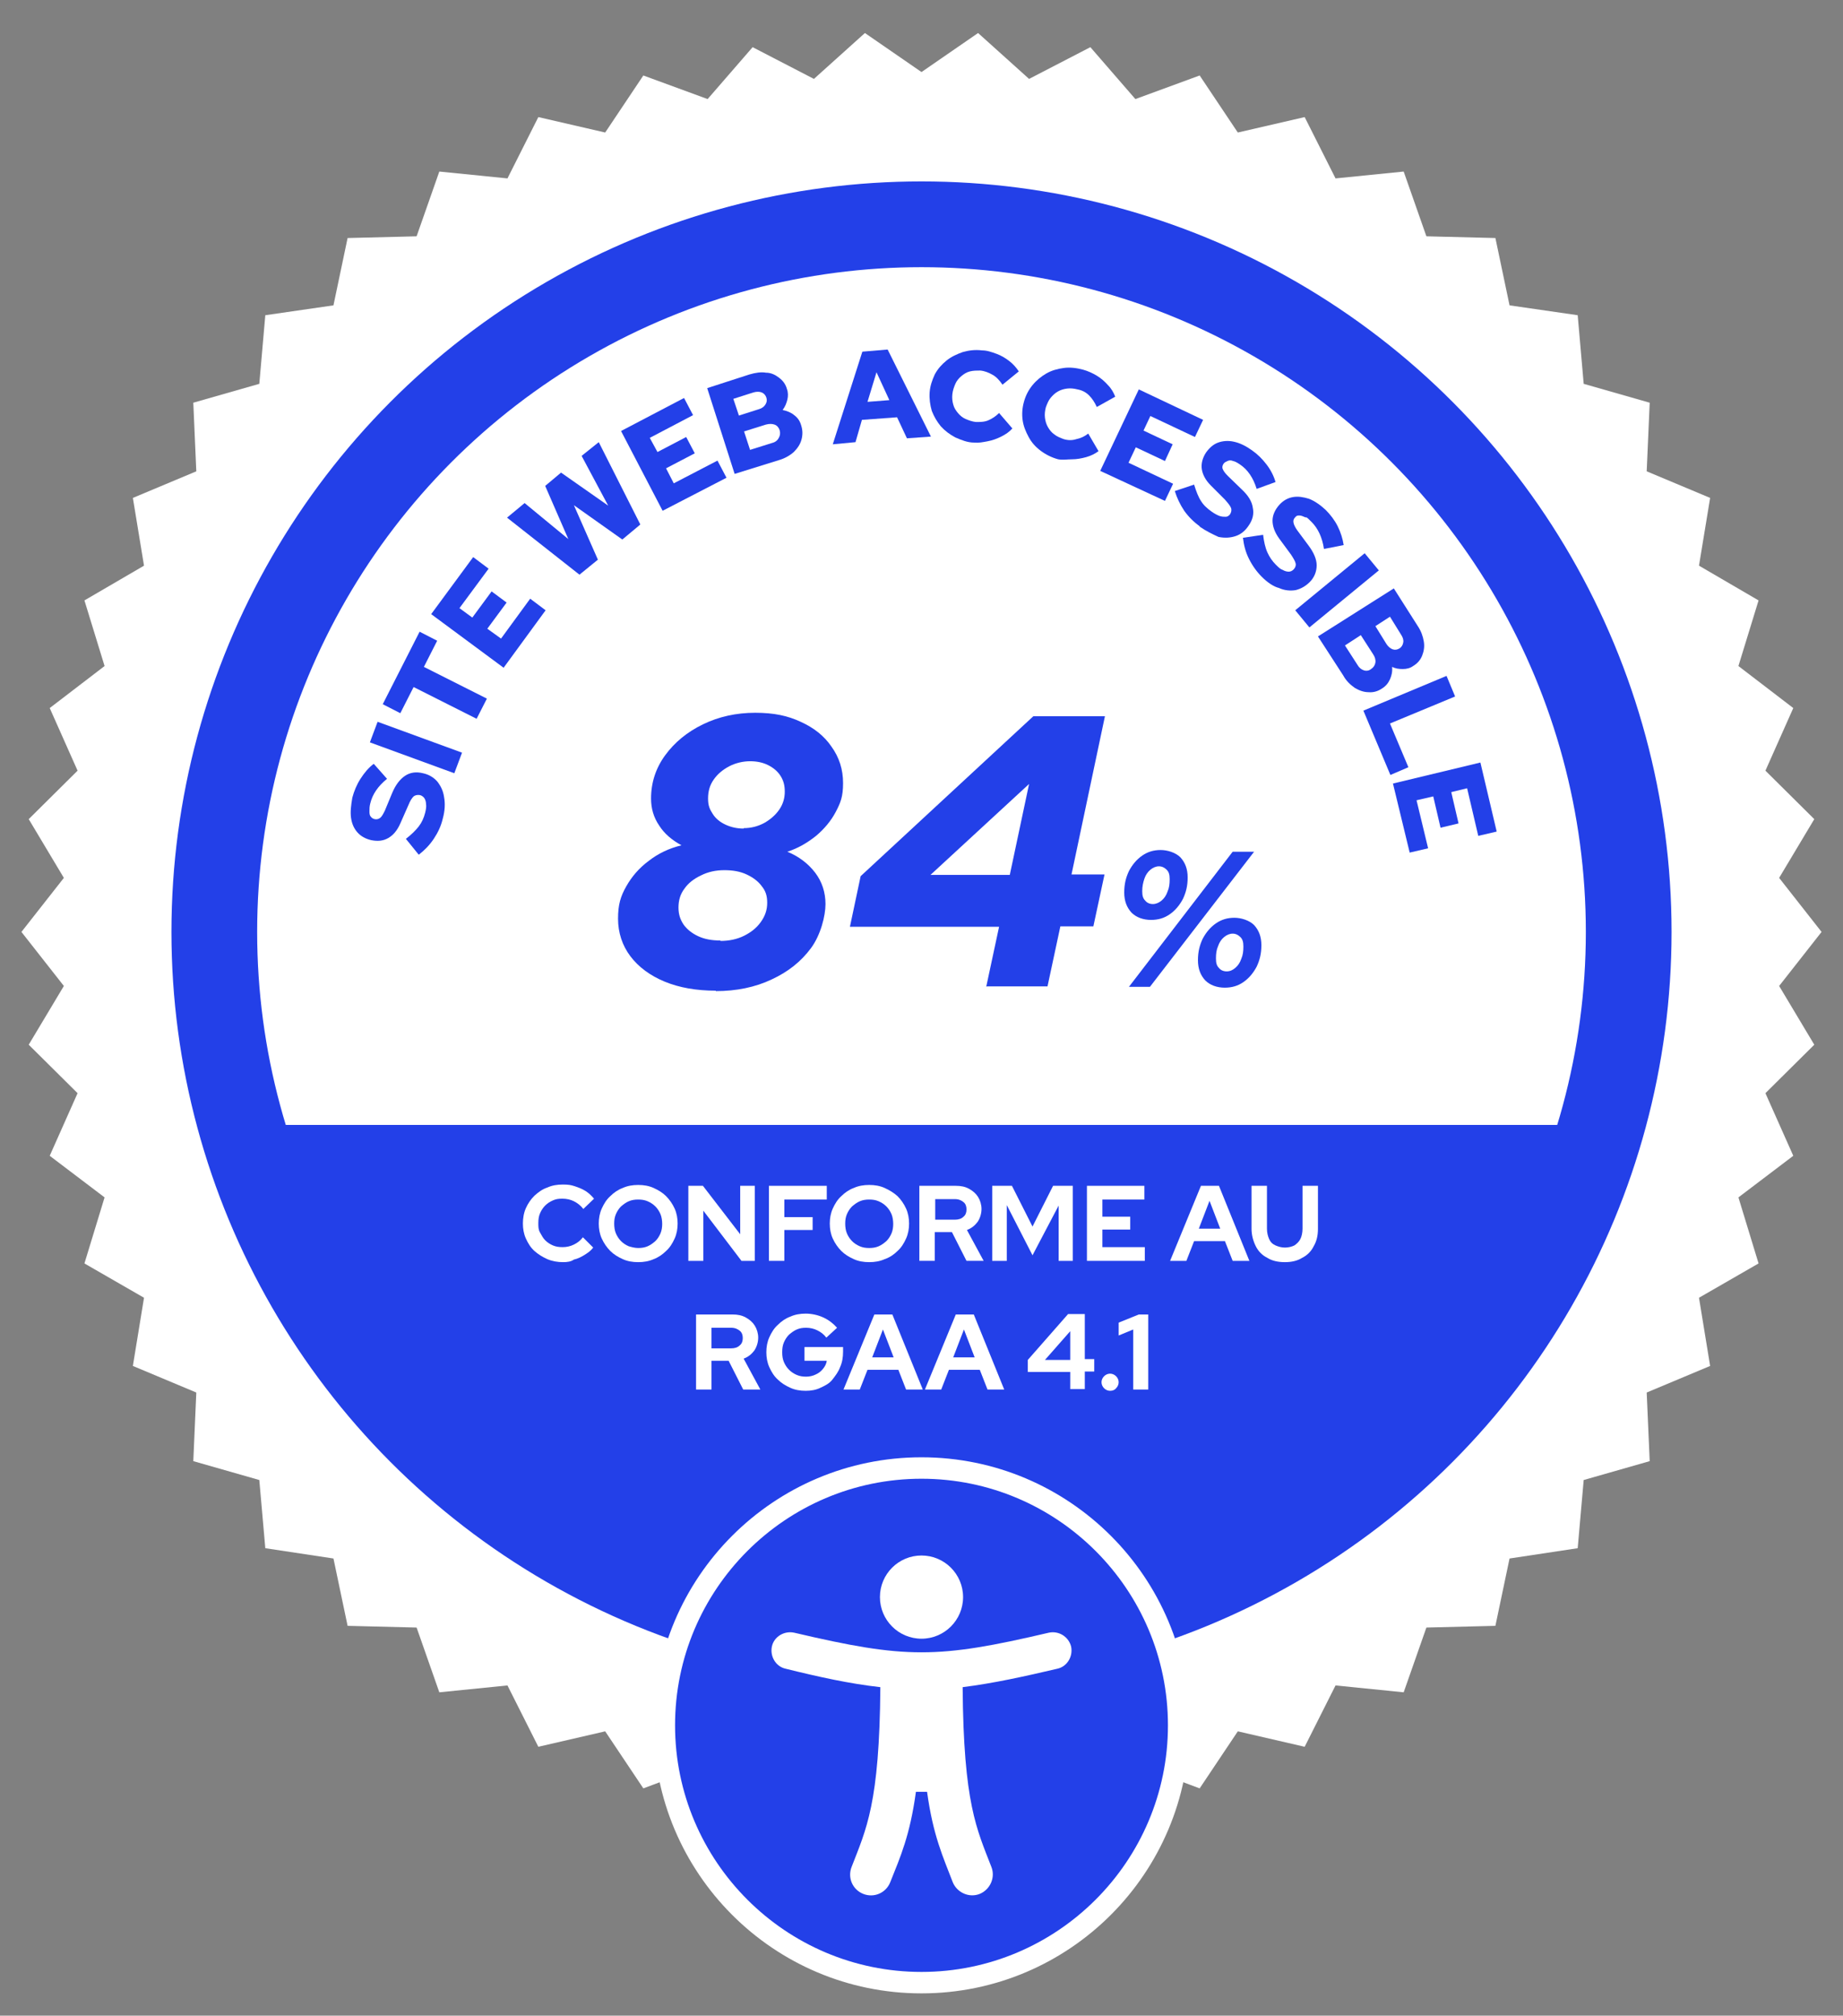
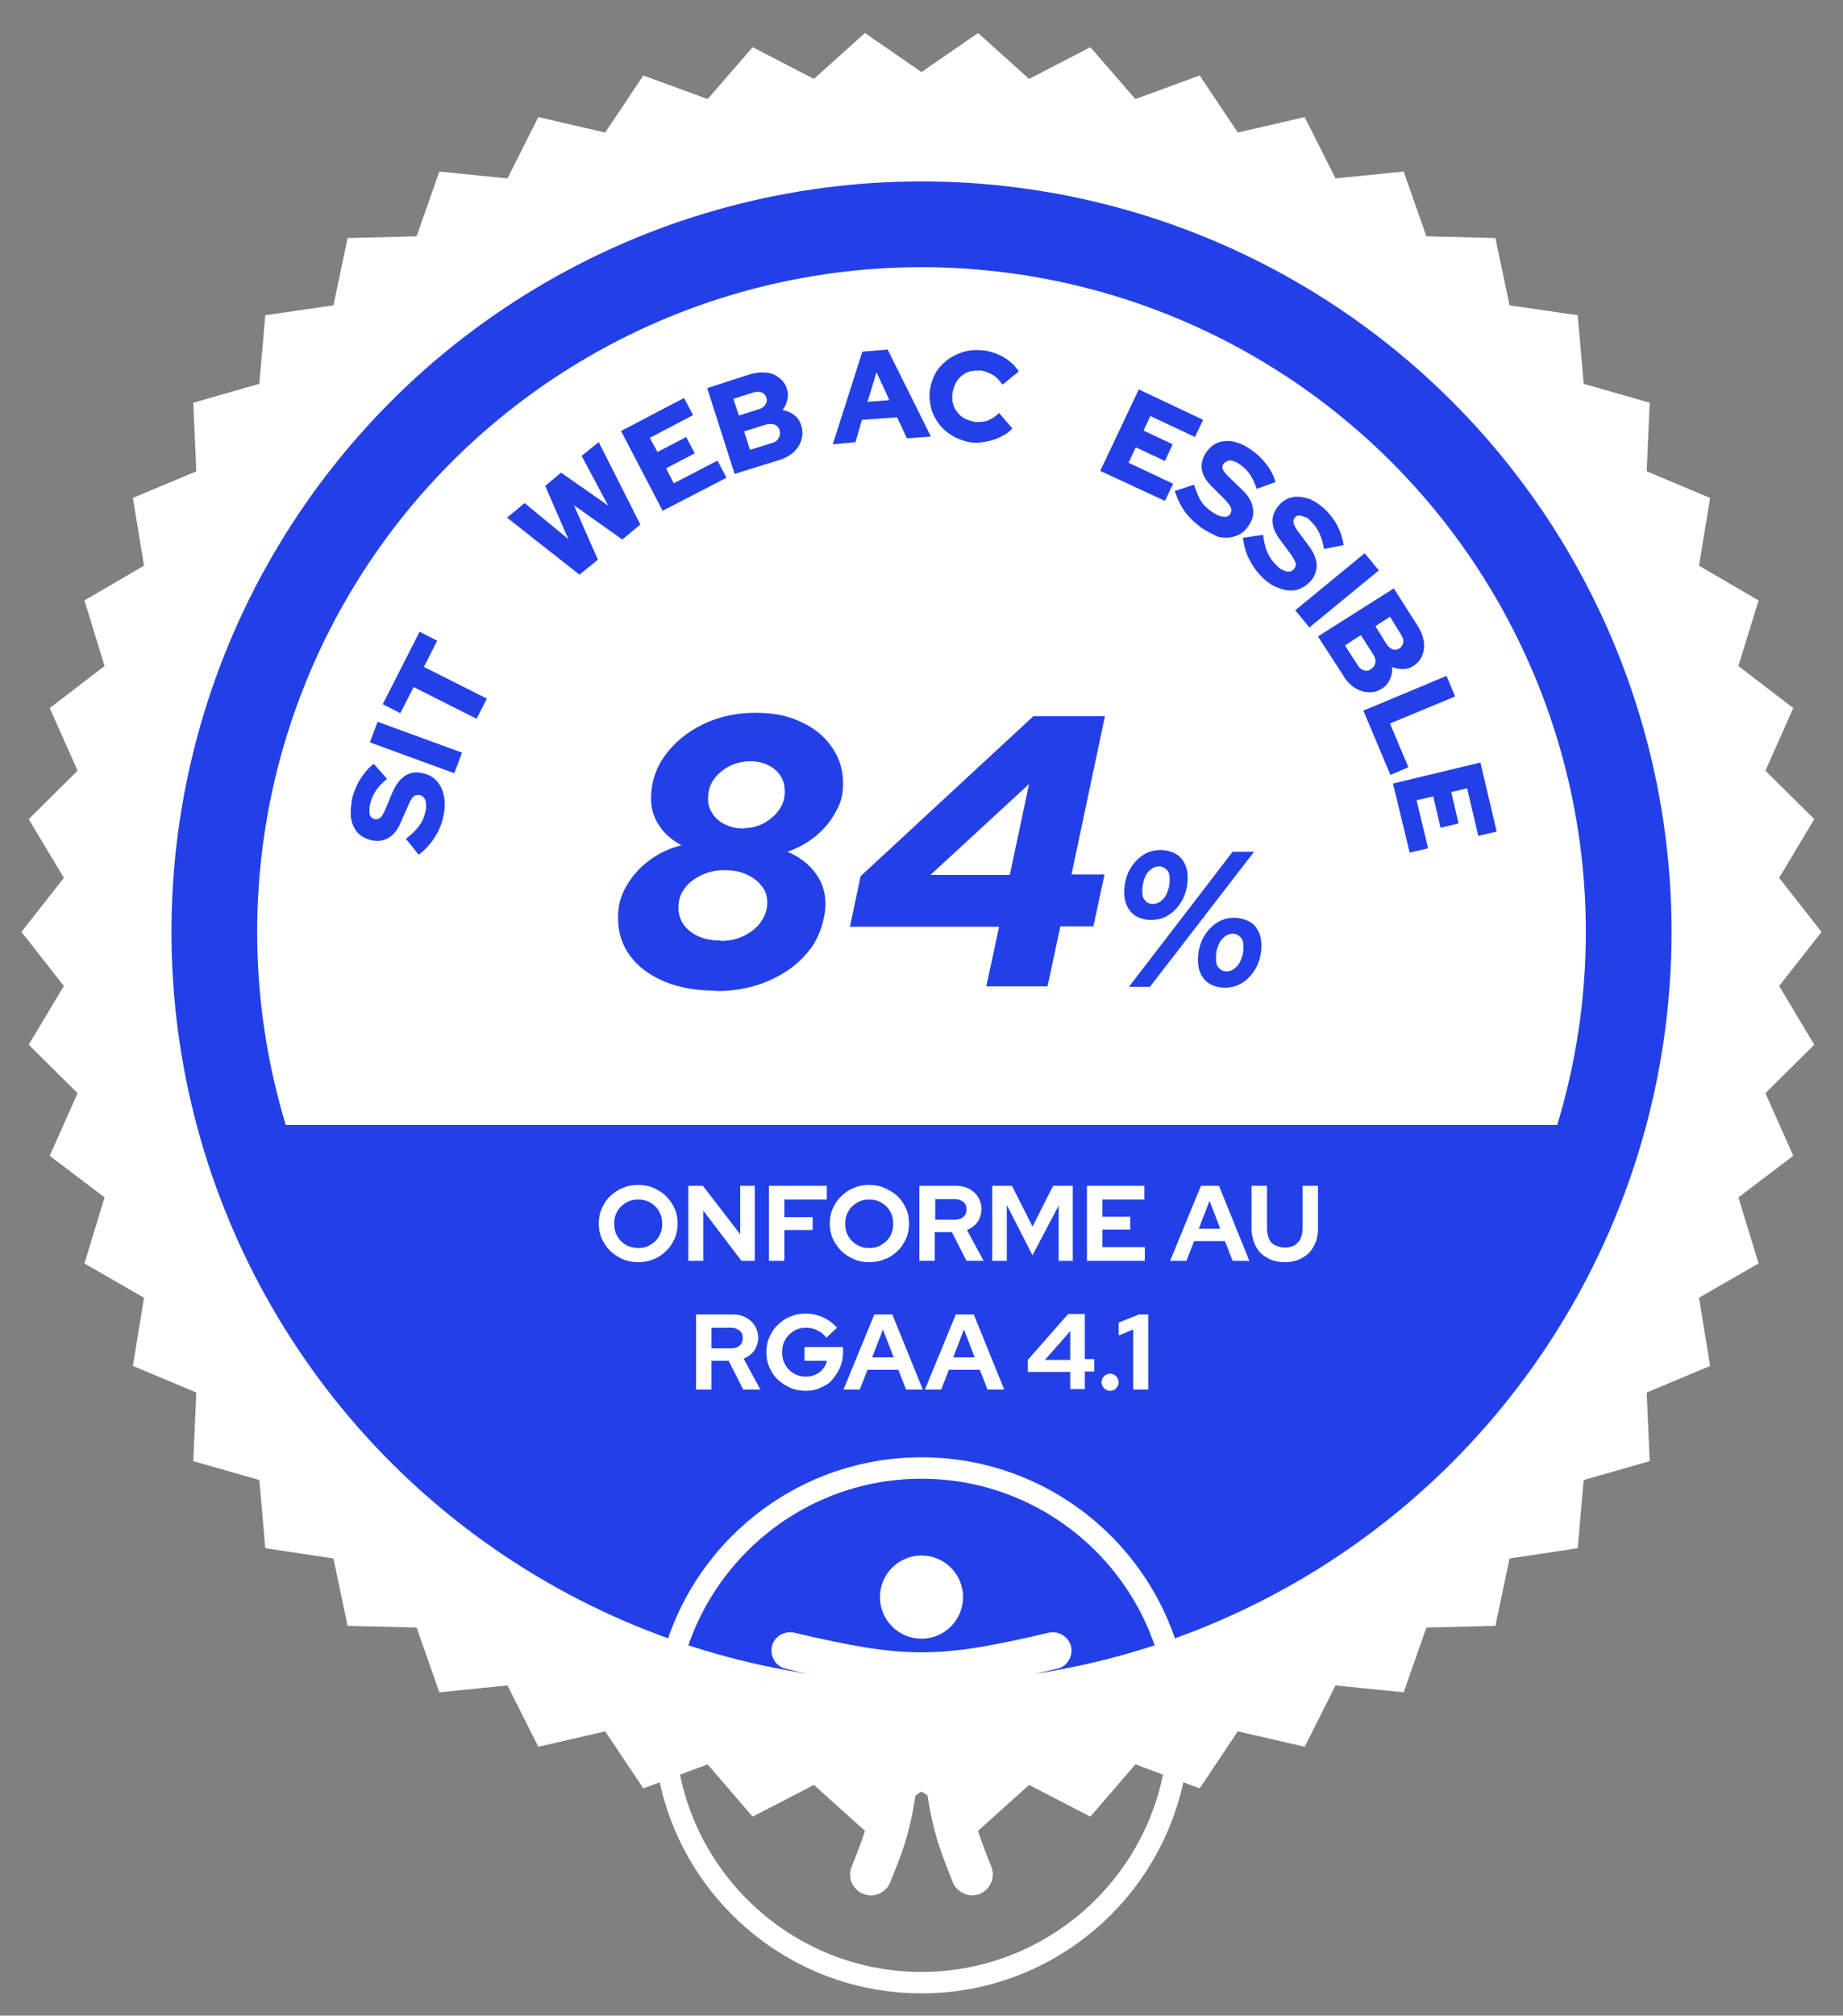
<svg xmlns="http://www.w3.org/2000/svg" id="Calque_1" data-name="Calque 1" version="1.1" viewBox="0 0 430 470">
  <rect x="0" y="0" width="430" height="470" fill="#808080" stroke="none" />
  <defs>
    <style>
      .cls-1 {
        fill: #2340e8;
      }

      .cls-1, .cls-2 {
        stroke-width: 0px;
      }

      .cls-2 {
        fill: #fff;
      }
    </style>
  </defs>
  <polygon class="cls-2" points="215 16.8 228.2 7.7 240.1 18.4 254.4 11 264.9 23.1 279.9 17.6 288.8 30.9 304.4 27.3 311.6 41.6 327.5 40 332.8 55.1 348.9 55.5 352.2 71.2 368.1 73.5 369.5 89.5 384.9 93.9 384.2 109.9 399 116.1 396.4 131.9 410.3 140 405.6 155.3 418.4 165.1 411.9 179.7 423.3 191 415.1 204.7 425 217.3 415.1 229.9 423.3 243.6 411.9 254.9 418.4 269.5 405.6 279.2 410.3 294.6 396.4 302.6 399 318.5 384.2 324.7 384.9 340.7 369.5 345.1 368.1 361 352.2 363.4 348.9 379.1 332.8 379.5 327.5 394.6 311.6 393 304.4 407.3 288.8 403.7 279.9 417 264.9 411.4 254.4 423.6 240.1 416.2 228.2 426.9 215 417.7 201.8 426.9 189.9 416.2 175.6 423.6 165.1 411.4 150.1 417 141.2 403.7 125.6 407.3 118.4 393 102.5 394.6 97.2 379.5 81.1 379.1 77.8 363.4 61.9 361 60.5 345.1 45.1 340.7 45.8 324.7 31 318.5 33.6 302.6 19.7 294.6 24.4 279.2 11.6 269.5 18.1 254.9 6.7 243.6 14.9 229.9 5 217.3 14.9 204.7 6.7 191 18.1 179.7 11.6 165.1 24.4 155.3 19.7 140 33.6 131.9 31 116.1 45.8 109.9 45.1 93.9 60.5 89.5 61.9 73.5 77.8 71.2 81.1 55.5 97.2 55.1 102.5 40 118.4 41.6 125.6 27.3 141.2 30.9 150.1 17.6 165.1 23.1 175.6 11 189.9 18.4 201.8 7.7 215 16.8" />
  <circle class="cls-1" cx="215" cy="217.3" r="175" />
  <circle class="cls-2" cx="215" cy="217.3" r="155" />
  <g>
    <path class="cls-1" d="M103.3,190.9c-.4,1.7-1.1,3.2-2.1,4.7s-2.2,2.7-3.5,3.7l-3-3.7c1.3-1,2.3-2,3-2.9s1.2-2,1.5-3.2c.2-.8.3-1.5.2-2,0-.6-.2-1.1-.4-1.4s-.6-.6-1-.7c-.6-.1-1.1,0-1.5.3-.4.4-.8,1-1.2,2l-1.9,4.3c-.7,1.6-1.6,2.7-2.8,3.4-1.2.7-2.5.8-4,.5-1.3-.3-2.4-.9-3.2-1.8-.8-.9-1.3-2-1.5-3.4s0-2.9.3-4.7c.4-1.5,1-3,1.9-4.4s1.9-2.6,3.1-3.5l3.1,3.5c-2.1,1.7-3.4,3.6-3.9,5.7-.2.7-.2,1.3-.2,1.8s0,1,.3,1.3c.2.3.5.5.9.6.5.1.9,0,1.3-.3s.7-.9,1.1-1.7l1.7-4.1c.8-1.9,1.8-3.2,3-4s2.6-1,4.2-.6c1.4.3,2.5,1,3.3,1.9.8,1,1.4,2.2,1.6,3.6.3,1.6.2,3.3-.3,5.1Z" />
    <path class="cls-1" d="M106,180.3l-19.7-7.2,1.8-4.8,19.7,7.2-1.8,4.8Z" />
    <path class="cls-1" d="M111.2,167.6l-14.7-7.4-3.1,6.1-4.1-2.1,8.6-16.9,4.1,2.1-3.1,6.1,14.7,7.4-2.4,4.7Z" />
-     <path class="cls-1" d="M117.5,155.7l-16.9-12.5,9.8-13.3,3.6,2.7-6.8,9.2,3,2.2,4.5-6.1,3.5,2.6-4.5,6.1,3.2,2.3,6.8-9.3,3.6,2.7-9.8,13.4Z" />
    <path class="cls-1" d="M135.2,134l-16.9-13.3,4.1-3.4,10.2,8.4-5.4-12.4,3.7-3.1,11,7.7-6.2-11.6,4-3.2,9.7,19.2-4.2,3.5-11.3-8,5.6,12.7-4.3,3.5Z" />
    <path class="cls-1" d="M154.6,119.1l-9.7-18.6,14.7-7.7,2.1,4-10.1,5.3,1.8,3.3,6.7-3.5,2,3.8-6.7,3.5,1.8,3.5,10.2-5.3,2.1,4-14.9,7.7Z" />
    <path class="cls-1" d="M171.4,110.5l-6.4-20,9.9-3.2c1.4-.4,2.7-.6,3.8-.4,1.2,0,2.2.5,3.1,1.2.9.7,1.5,1.5,1.8,2.6.3.8.3,1.7.1,2.5s-.5,1.6-1.1,2.4c1,.2,2,.6,2.7,1.2.8.6,1.3,1.3,1.6,2.3.4,1.2.4,2.3.1,3.4-.3,1.1-.9,2-1.8,2.9-.9.8-2.1,1.5-3.5,1.9l-10.3,3.2ZM172.4,96.9l4.7-1.5c.7-.2,1.2-.6,1.5-1.1s.4-1,.2-1.6-.6-1-1.1-1.2-1.2-.2-1.9,0l-4.7,1.5,1.3,3.9ZM175,104.9l5.1-1.6c.8-.2,1.3-.6,1.6-1.2.3-.5.4-1.1.2-1.8-.2-.6-.6-1.1-1.2-1.3-.6-.2-1.2-.2-2,0l-5.1,1.6,1.4,4.3Z" />
    <path class="cls-1" d="M194.3,103.6l6.9-21.6,5.9-.5,10.1,20.3-5.6.4-2.3-4.9-8.2.6-1.5,5.2-5.3.5ZM202.4,93.7l5.1-.4-3-6.5-2.1,6.9Z" />
    <path class="cls-1" d="M227.3,103.2c-1.6,0-3-.6-4.4-1.2-1.3-.7-2.4-1.5-3.4-2.6-.9-1.1-1.6-2.3-2.1-3.6-.4-1.4-.6-2.8-.5-4.3s.6-2.9,1.2-4.2c.7-1.3,1.6-2.3,2.7-3.2,1.1-.9,2.4-1.5,3.8-2,1.4-.4,2.9-.6,4.5-.4,1.2,0,2.3.4,3.4.8,1.1.4,2.1,1,3,1.7s1.6,1.5,2.2,2.4l-3.8,3.1c-.7-1-1.4-1.8-2.3-2.3-.9-.5-1.8-.9-2.9-1-.8,0-1.6,0-2.4.2-.8.2-1.4.6-2,1.1s-1.1,1.1-1.4,1.8-.6,1.5-.7,2.4c-.1.9,0,1.7.2,2.4.2.8.6,1.4,1.1,2s1.1,1.1,1.8,1.4,1.5.6,2.4.7c1,0,2,0,2.9-.4s1.7-.9,2.5-1.7l3.1,3.6c-.7.8-1.6,1.4-2.6,1.9s-2.1.9-3.2,1.1-2,.4-3.1.3Z" />
-     <path class="cls-1" d="M246.9,107.1c-1.5-.4-2.9-1.1-4.1-2-1.2-.9-2.1-1.9-2.8-3.2s-1.2-2.5-1.4-3.9-.1-2.9.3-4.3c.4-1.5,1.1-2.8,2-3.9s2-2,3.2-2.7,2.6-1.1,4.1-1.3c1.5-.2,3,0,4.5.4,1.1.3,2.2.8,3.2,1.4s1.9,1.4,2.6,2.2c.8.8,1.3,1.7,1.7,2.7l-4.3,2.4c-.5-1.1-1.1-2-1.8-2.7s-1.6-1.2-2.7-1.4c-.8-.2-1.6-.3-2.4-.2s-1.5.3-2.2.7c-.7.4-1.2.9-1.7,1.5s-.8,1.4-1.1,2.2c-.2.8-.3,1.6-.2,2.4s.3,1.5.7,2.2.9,1.3,1.5,1.7c.6.5,1.4.8,2.2,1.1,1,.3,2,.3,2.9,0,1-.2,1.9-.6,2.8-1.3l2.4,4.1c-.8.6-1.8,1.1-2.9,1.4-1.1.3-2.2.5-3.3.5s-2.1.2-3.2,0Z" />
    <path class="cls-1" d="M256.7,109.8l9-19,15,7.1-1.9,4-10.4-4.9-1.6,3.4,6.8,3.2-1.8,3.9-6.8-3.2-1.7,3.6,10.4,4.9-1.9,4-15.1-7Z" />
    <path class="cls-1" d="M279.9,122.7c-1.4-1-2.6-2.2-3.6-3.6-1-1.5-1.7-3-2.2-4.6l4.5-1.5c.5,1.6,1,2.9,1.6,3.8.6,1,1.5,1.8,2.5,2.5.7.5,1.3.8,1.8,1,.6.2,1,.2,1.5.2.4,0,.8-.3,1-.6.3-.5.4-1,.2-1.5-.2-.5-.7-1.1-1.4-1.9l-3.3-3.3c-1.2-1.2-1.9-2.5-2.1-3.8s.2-2.7,1-3.9c.8-1.1,1.7-1.9,2.8-2.3,1.1-.4,2.4-.5,3.7-.2,1.4.3,2.8,1,4.2,2,1.3.9,2.4,2,3.4,3.3s1.7,2.7,2.1,4.1l-4.4,1.6c-.8-2.6-2.1-4.5-3.9-5.7-.6-.4-1.1-.7-1.6-.8-.5-.2-.9-.2-1.3,0s-.7.3-.9.6c-.3.4-.4.9-.2,1.3.2.5.6,1,1.2,1.6l3.2,3.1c1.5,1.4,2.4,2.8,2.6,4.3.3,1.4,0,2.8-1,4.2-.8,1.2-1.8,2-3,2.4s-2.5.5-4,.2c-1.3-.6-2.8-1.3-4.4-2.4Z" />
    <path class="cls-1" d="M294.4,134.5c-1.2-1.2-2.2-2.6-3-4.2-.8-1.6-1.2-3.2-1.4-4.9l4.7-.7c.2,1.6.5,3,1,4.1.5,1.1,1.1,2,2,2.9s1.1,1,1.6,1.2c.5.3,1,.4,1.4.4s.8-.2,1.1-.5c.4-.4.6-.9.5-1.4s-.5-1.2-1.1-2.1l-2.8-3.8c-1-1.4-1.5-2.8-1.5-4.1s.6-2.6,1.6-3.7c.9-1,2-1.6,3.2-1.8,1.2-.2,2.4,0,3.7.4,1.3.5,2.6,1.4,3.9,2.6,1.1,1.1,2.1,2.4,2.8,3.8s1.2,3,1.4,4.4l-4.6.9c-.4-2.7-1.4-4.8-2.9-6.3s-1-.9-1.5-1.1-.9-.4-1.3-.4-.7,0-1,.4c-.4.4-.5.8-.4,1.3s.4,1.1.9,1.8l2.6,3.5c1.2,1.6,1.9,3.2,1.9,4.6s-.5,2.8-1.6,3.9c-1,1-2.1,1.6-3.3,1.9-1.2.2-2.6.1-3.9-.5-1.2-.3-2.6-1.2-4-2.6Z" />
    <path class="cls-1" d="M302.2,142.3l16.2-13.3,3.3,4-16.2,13.3-3.3-4Z" />
    <path class="cls-1" d="M307.5,148.4l17.7-11.2,5.6,8.8c.8,1.2,1.2,2.4,1.4,3.6.2,1.2,0,2.3-.4,3.3s-1.1,1.8-2.1,2.4c-.7.5-1.5.7-2.4.7s-1.7-.1-2.5-.5c.1,1.1-.1,2-.5,2.9s-1,1.6-1.8,2.1c-1,.7-2.1,1-3.2.9-1.1,0-2.2-.4-3.2-1-1-.7-2-1.6-2.7-2.9l-5.9-9.1ZM313.8,150.5l2.9,4.5c.4.7.9,1.1,1.5,1.3s1.2.1,1.7-.3c.6-.4.9-.9,1-1.5s-.1-1.3-.5-1.9l-2.9-4.5-3.7,2.4ZM320.9,146l2.6,4.2c.4.6.9,1,1.4,1.2.6.2,1.1.1,1.6-.2s.8-.8.9-1.4c.1-.6-.1-1.2-.5-1.8l-2.6-4.2-3.4,2.2Z" />
    <path class="cls-1" d="M318.1,165.7l19.4-8.1,2,4.8-15.2,6.3,4.3,10.2-4.2,1.8-6.3-15Z" />
    <path class="cls-1" d="M325,182.7l20.4-4.9,3.8,16.1-4.3,1-2.6-11.1-3.7.9,1.7,7.3-4.2,1-1.7-7.3-3.9.9,2.7,11.2-4.3,1-3.9-16.1Z" />
  </g>
  <polygon class="cls-1" points="60 262.3 370 262.3 330 342.3 220 382.3 210 382.3 100 342.3 60 262.3" />
  <g>
    <g>
-       <circle class="cls-1" cx="215" cy="402.3" r="60" />
      <path class="cls-2" d="M215,464.8c-34.5,0-62.5-28-62.5-62.5s28-62.5,62.5-62.5,62.5,28,62.5,62.5-28,62.5-62.5,62.5ZM215,344.8c-31.7,0-57.5,25.8-57.5,57.5s25.8,57.5,57.5,57.5,57.5-25.8,57.5-57.5-25.8-57.5-57.5-57.5Z" />
    </g>
    <g>
      <circle class="cls-2" cx="215" cy="372.4" r="9.7" />
      <path class="cls-2" d="M246.7,389.1c-7.7,1.8-14.9,3.4-22.1,4.3.2,27.2,3.3,33.1,6.7,41.9,1,2.5-.3,5.3-2.7,6.3-2.5,1-5.3-.3-6.3-2.7-2.3-6-4.6-10.9-6-21.1h-2.6c-1.4,10.2-3.6,15.1-6,21.1-1,2.5-3.8,3.7-6.3,2.7s-3.7-3.8-2.7-6.3c3.4-8.8,6.5-14.7,6.7-41.9-7.2-.8-14.4-2.4-22.1-4.3-2.3-.5-3.7-2.9-3.2-5.2.5-2.3,2.9-3.7,5.2-3.2,26,6.1,33.4,6.1,59.4,0,2.3-.5,4.6.9,5.2,3.2.5,2.3-.9,4.7-3.2,5.2Z" />
    </g>
  </g>
  <g>
-     <path class="cls-2" d="M131.4,294.3c-1.3,0-2.5-.2-3.7-.7-1.1-.5-2.1-1.1-3-1.9s-1.5-1.8-2-2.9-.7-2.3-.7-3.5.2-2.5.7-3.6,1.1-2,2-2.9c.9-.8,1.8-1.5,3-1.9,1.1-.5,2.3-.7,3.6-.7s1.9.1,2.8.4c.9.3,1.7.6,2.5,1.1s1.4,1.1,2,1.8l-2.5,2.4c-.6-.8-1.4-1.4-2.2-1.8s-1.7-.6-2.7-.6-1.5.1-2.2.4-1.3.7-1.8,1.2-.9,1.1-1.2,1.8c-.3.7-.4,1.4-.4,2.3s0,1.5.4,2.2.7,1.3,1.2,1.8,1.1.9,1.8,1.2c.7.3,1.4.4,2.3.4s1.8-.2,2.6-.6,1.5-.9,2.1-1.7l2.4,2.4c-.5.7-1.2,1.2-2,1.7s-1.6.9-2.5,1.1c-.7.5-1.6.6-2.5.6Z" />
    <path class="cls-2" d="M148.9,294.3c-1.3,0-2.5-.2-3.6-.7s-2.1-1.1-2.9-1.9c-.8-.8-1.5-1.8-2-2.9s-.7-2.3-.7-3.5.2-2.4.7-3.5,1.1-2.1,2-2.9c.8-.8,1.8-1.5,2.9-1.9,1.1-.5,2.3-.7,3.6-.7s2.5.2,3.6.7,2.1,1.1,2.9,1.9c.8.8,1.5,1.8,2,2.9s.7,2.3.7,3.5-.2,2.4-.7,3.5-1.1,2.1-2,2.9c-.8.8-1.8,1.5-2.9,1.9-1.1.5-2.3.7-3.6.7ZM148.9,291c.8,0,1.5-.1,2.2-.4s1.2-.7,1.8-1.2c.5-.5.9-1.1,1.2-1.8.3-.7.4-1.5.4-2.2s-.1-1.6-.4-2.3c-.3-.7-.7-1.3-1.2-1.8s-1.1-.9-1.8-1.2c-.7-.3-1.4-.4-2.2-.4s-1.5.1-2.2.4-1.2.7-1.8,1.2c-.5.5-.9,1.1-1.2,1.8-.3.7-.4,1.4-.4,2.2s.1,1.6.4,2.3.7,1.3,1.2,1.8,1.1.9,1.8,1.2c.7.2,1.4.4,2.2.4Z" />
    <path class="cls-2" d="M160.6,294v-17.5h3.4l8.7,11.3v-11.3h3.4v17.5h-3.1l-8.9-11.7v11.7h-3.5Z" />
    <path class="cls-2" d="M179.4,294v-17.5h13.5v3.2h-9.9v4.1h6.6v3h-6.6v7.2h-3.6Z" />
    <path class="cls-2" d="M202.8,294.3c-1.3,0-2.5-.2-3.6-.7s-2.1-1.1-2.9-1.9c-.8-.8-1.5-1.8-2-2.9s-.7-2.3-.7-3.5.2-2.4.7-3.5,1.1-2.1,2-2.9c.8-.8,1.8-1.5,2.9-1.9,1.1-.5,2.3-.7,3.6-.7s2.5.2,3.6.7,2.1,1.1,3,1.9c.8.8,1.5,1.8,2,2.9s.7,2.3.7,3.5-.2,2.4-.7,3.5-1.1,2.1-2,2.9c-.8.8-1.8,1.5-3,1.9-1.1.5-2.3.7-3.6.7ZM202.8,291c.8,0,1.5-.1,2.2-.4s1.2-.7,1.8-1.2c.5-.5.9-1.1,1.2-1.8s.4-1.5.4-2.2-.1-1.6-.4-2.3c-.3-.7-.7-1.3-1.2-1.8s-1.1-.9-1.8-1.2c-.7-.3-1.4-.4-2.2-.4s-1.5.1-2.2.4-1.2.7-1.8,1.2c-.5.5-.9,1.1-1.2,1.8-.3.7-.4,1.4-.4,2.2s.1,1.6.4,2.3.7,1.3,1.2,1.8,1.1.9,1.8,1.2,1.4.4,2.2.4Z" />
    <path class="cls-2" d="M214.5,294v-17.5h8.5c1.2,0,2.2.2,3.1.7.9.5,1.6,1.1,2.1,1.9s.8,1.8.8,2.8-.3,2.1-.9,3c-.6.8-1.4,1.5-2.5,1.9l3.9,7.2h-4l-3.4-6.7h-4v6.7h-3.6ZM218.2,284.4h4.6c.8,0,1.5-.2,2-.7.5-.4.7-1,.7-1.7s-.2-1.3-.7-1.7c-.5-.4-1.1-.7-2-.7h-4.6v4.8Z" />
    <path class="cls-2" d="M231.5,294v-17.5h4.6l4.8,9.5,4.8-9.5h4.6v17.5h-3.3v-12.9l-6.1,11.6-6-11.7v13h-3.4Z" />
    <path class="cls-2" d="M253.6,294v-17.5h13.4v3.2h-9.8v4h6.5v3h-6.5v4.1h9.9v3.2h-13.5Z" />
    <path class="cls-2" d="M273,294l7.2-17.5h4.2l7.1,17.5h-3.9l-1.8-4.6h-7.2l-1.8,4.6h-3.8ZM279.7,286.5h5l-2.5-6.5-2.5,6.5Z" />
    <path class="cls-2" d="M299.8,294.3c-1.6,0-3-.3-4.1-1-1.2-.6-2.1-1.5-2.7-2.7s-1-2.6-1-4.1v-10h3.6v10c0,.9.2,1.7.5,2.4s.8,1.2,1.5,1.5,1.4.5,2.2.5,1.6-.2,2.2-.5c.6-.4,1.1-.9,1.4-1.5s.5-1.5.5-2.4v-10h3.6v10c0,1.6-.3,2.9-1,4.1-.6,1.2-1.5,2.1-2.7,2.7-1.1.7-2.5,1-4,1Z" />
    <path class="cls-2" d="M162.4,324v-17.5h8.5c1.2,0,2.2.2,3.1.7.9.5,1.6,1.1,2.1,1.9s.8,1.8.8,2.8-.3,2.1-.9,3c-.6.8-1.4,1.5-2.5,1.9l3.9,7.2h-4l-3.4-6.7h-4v6.7h-3.6ZM166,314.4h4.6c.8,0,1.5-.2,2-.7.5-.4.7-1,.7-1.7s-.2-1.3-.7-1.7c-.5-.4-1.1-.7-2-.7h-4.6v4.8Z" />
    <path class="cls-2" d="M188,324.3c-1.3,0-2.5-.2-3.6-.7s-2.1-1.1-2.9-1.9c-.9-.8-1.5-1.8-2-2.9s-.7-2.3-.7-3.5.2-2.4.7-3.5,1.1-2.1,2-2.9c.8-.8,1.8-1.5,2.9-1.9,1.1-.5,2.3-.7,3.6-.7s2.8.3,4.1.9,2.3,1.4,3.2,2.4l-2.5,2.3c-.6-.8-1.3-1.3-2.1-1.7-.8-.4-1.7-.6-2.6-.6s-1.5.1-2.2.4-1.2.7-1.8,1.2c-.5.5-.9,1.1-1.2,1.8-.3.7-.4,1.4-.4,2.3s.1,1.6.4,2.3c.3.7.7,1.3,1.2,1.8s1.1.9,1.8,1.2c.7.3,1.4.4,2.2.4s1.6-.2,2.2-.5c.7-.3,1.2-.7,1.7-1.3.5-.6.8-1.2.9-1.9h-5.2v-3.2h9v1.1c0,1.3-.2,2.5-.7,3.6-.4,1.1-1.1,2-1.8,2.9s-1.7,1.4-2.8,1.9c-1,.5-2.2.7-3.4.7Z" />
    <path class="cls-2" d="M196.8,324l7.2-17.5h4.2l7.1,17.5h-3.9l-1.8-4.6h-7.2l-1.8,4.6h-3.8ZM203.5,316.5h5l-2.5-6.5-2.5,6.5Z" />
    <path class="cls-2" d="M215.8,324l7.2-17.5h4.2l7.1,17.5h-3.9l-1.8-4.6h-7.2l-1.8,4.6h-3.8ZM222.4,316.5h5l-2.5-6.5-2.5,6.5Z" />
    <path class="cls-2" d="M249.7,324v-4.1h-9.9v-2.8l9.4-10.7h3.9v10.5h2.2v2.9h-2.2v4.1h-3.4ZM243.8,317.1h5.9v-6.7l-5.9,6.7Z" />
    <path class="cls-2" d="M259,324.3c-.5,0-1-.2-1.4-.6s-.6-.9-.6-1.4.2-1,.6-1.4.9-.6,1.4-.6,1,.2,1.4.6.6.9.6,1.4-.2,1-.6,1.4c-.3.4-.8.6-1.4.6Z" />
    <path class="cls-2" d="M264.4,324v-14l-3.4,1.4v-3l4.7-1.9h2.2v17.5h-3.5Z" />
  </g>
  <g>
    <path class="cls-1" d="M167,231c-4.5,0-8.5-.7-11.9-2.1-3.4-1.4-6.1-3.4-8-5.9-1.9-2.5-2.9-5.5-2.9-8.8s.6-5.2,1.9-7.5c1.3-2.3,3-4.3,5.3-6,2.2-1.7,4.7-2.9,7.6-3.6-2.2-1.2-4-2.7-5.2-4.6-1.3-1.9-1.9-4-1.9-6.3,0-3.7,1.1-7.1,3.3-10.1,2.2-3,5.1-5.4,8.8-7.2s7.8-2.7,12.2-2.7,7.6.7,10.6,2.1c3.1,1.4,5.5,3.3,7.2,5.8,1.8,2.5,2.7,5.3,2.7,8.5s-.6,4.6-1.7,6.7c-1.1,2.1-2.7,4-4.6,5.6-2,1.6-4.2,2.9-6.7,3.7,2.7,1.1,4.9,2.8,6.5,4.9,1.6,2.1,2.4,4.6,2.4,7.3s-1.1,7.2-3.4,10.3c-2.3,3.1-5.3,5.5-9.2,7.3-3.8,1.8-8.2,2.7-13,2.7ZM168.1,219.4c2,0,3.9-.4,5.5-1.2,1.6-.8,2.9-1.8,3.9-3.2,1-1.4,1.5-2.8,1.5-4.5s-.4-2.8-1.3-3.9c-.8-1.1-2-2-3.5-2.7-1.5-.7-3.2-1-5.2-1s-3.8.4-5.4,1.2c-1.7.8-3,1.8-3.9,3.1-1,1.3-1.4,2.8-1.4,4.4s.4,2.8,1.2,4c.8,1.1,1.9,2,3.4,2.7,1.5.7,3.2,1,5.2,1ZM173.5,193.1c1.7,0,3.3-.4,4.8-1.2,1.4-.8,2.6-1.8,3.5-3.1.9-1.3,1.3-2.7,1.3-4.2s-.3-2.6-1-3.7c-.7-1.1-1.7-1.9-2.9-2.5-1.2-.6-2.6-.9-4.2-.9s-3.4.4-4.9,1.2c-1.5.8-2.7,1.8-3.6,3.1-.9,1.3-1.3,2.7-1.3,4.4s.4,2.5,1.1,3.6c.7,1.1,1.7,1.9,3,2.5,1.3.6,2.7.9,4.2.9Z" />
    <path class="cls-1" d="M230.1,230.1l3-14h-34.8l2.5-11.8,40.3-37.3h16.7l-7.8,36.9h7.7l-2.6,12.1h-7.7l-3,14h-14.2ZM217.1,204h18.5l4.5-21.2-23,21.2Z" />
    <path class="cls-1" d="M268.6,214.5c-1.9,0-3.5-.6-4.6-1.7-1.1-1.2-1.7-2.7-1.7-4.7s.4-3.5,1.1-5c.8-1.5,1.8-2.7,3.1-3.6,1.3-.9,2.7-1.3,4.3-1.3s3.5.6,4.6,1.7c1.1,1.2,1.7,2.7,1.7,4.7s-.4,3.5-1.1,5c-.8,1.5-1.8,2.7-3.1,3.6-1.3.9-2.7,1.3-4.4,1.3ZM263.4,230.1l24.2-31.5h5l-24.3,31.5h-5ZM269,210.8c.7,0,1.4-.3,2-.8.6-.5,1.1-1.2,1.4-2.1.4-.9.5-1.8.5-2.9s-.2-1.7-.7-2.2c-.5-.5-1.1-.8-1.8-.8s-1.4.3-2,.8c-.6.5-1.1,1.2-1.4,2.1s-.5,1.8-.5,2.9.2,1.7.7,2.2c.4.5,1,.8,1.8.8ZM285.8,230.3c-1.9,0-3.5-.6-4.6-1.7-1.1-1.2-1.7-2.7-1.7-4.7s.4-3.5,1.1-5c.8-1.5,1.8-2.7,3.1-3.6,1.3-.9,2.7-1.3,4.3-1.3s3.5.6,4.6,1.7c1.1,1.2,1.7,2.7,1.7,4.7s-.4,3.5-1.1,5c-.8,1.5-1.8,2.7-3.1,3.6-1.3.9-2.7,1.3-4.4,1.3ZM286.2,226.5c.8,0,1.4-.3,2-.8.6-.5,1.1-1.2,1.4-2.1.4-.9.5-1.8.5-2.9s-.2-1.7-.7-2.2c-.5-.5-1.1-.8-1.8-.8s-1.4.3-2,.8c-.6.5-1.1,1.2-1.4,2.1-.4.9-.5,1.8-.5,2.9s.2,1.7.7,2.2c.4.5,1,.8,1.8.8Z" />
  </g>
</svg>